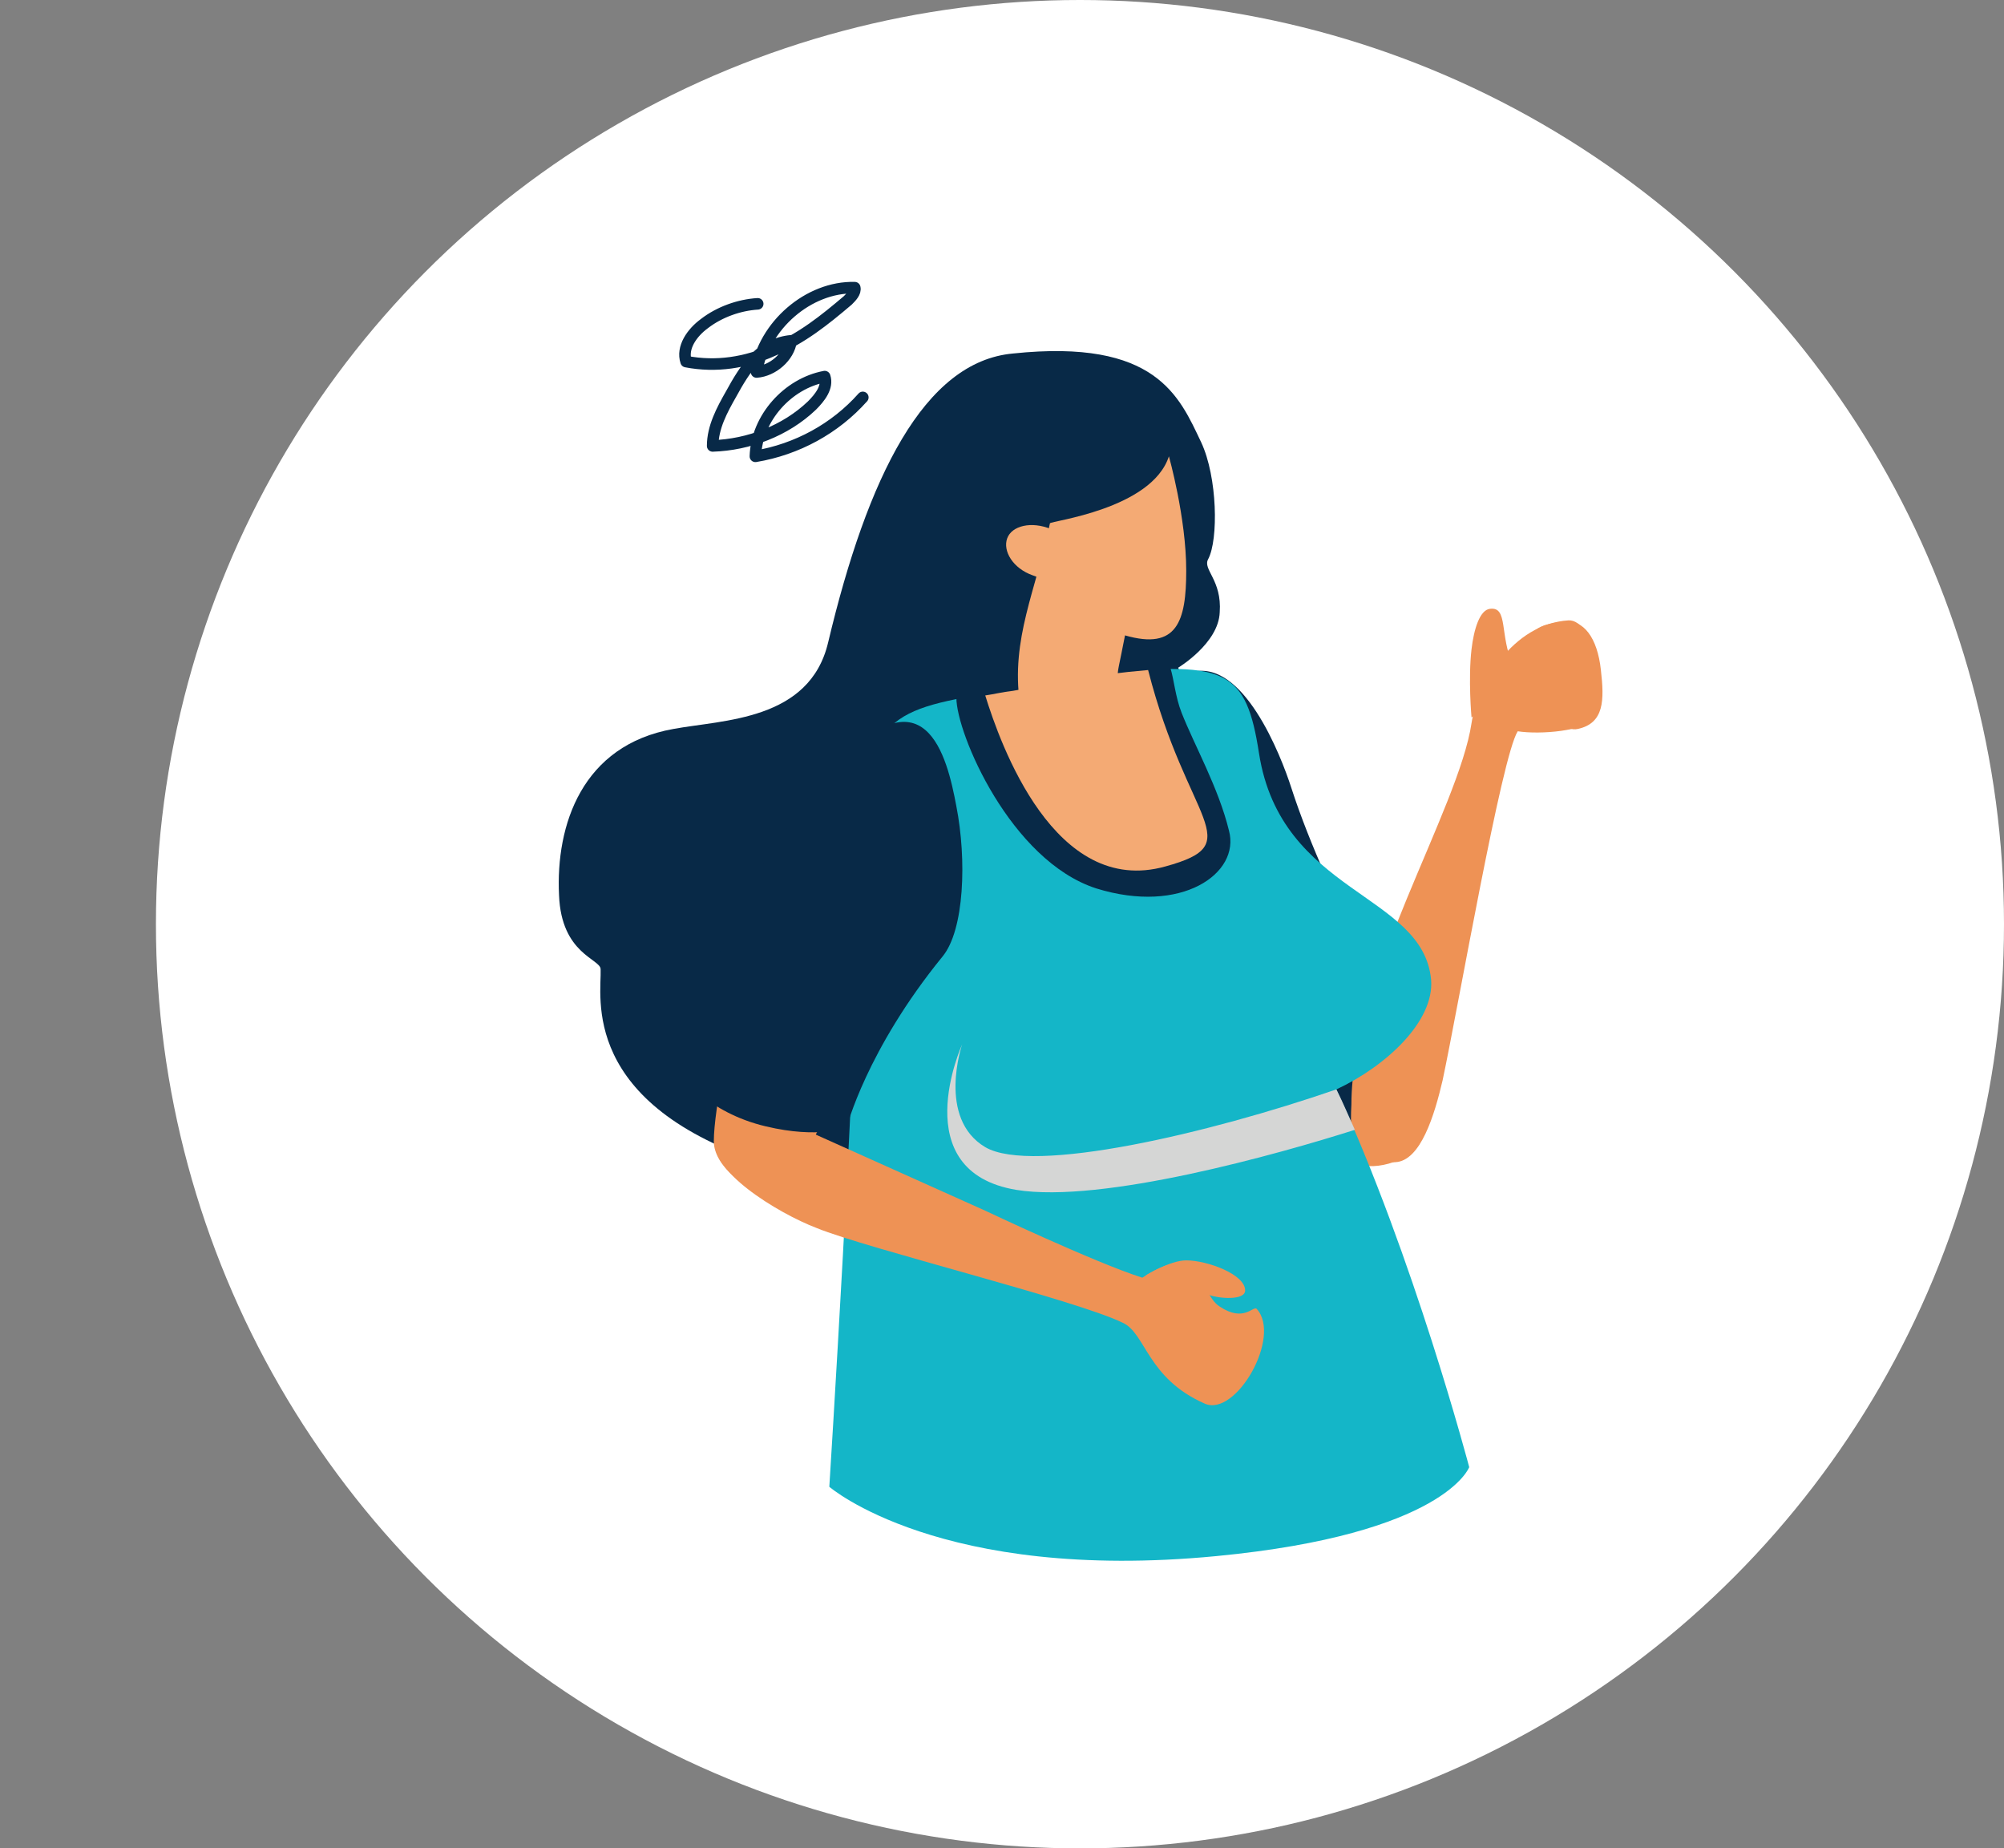
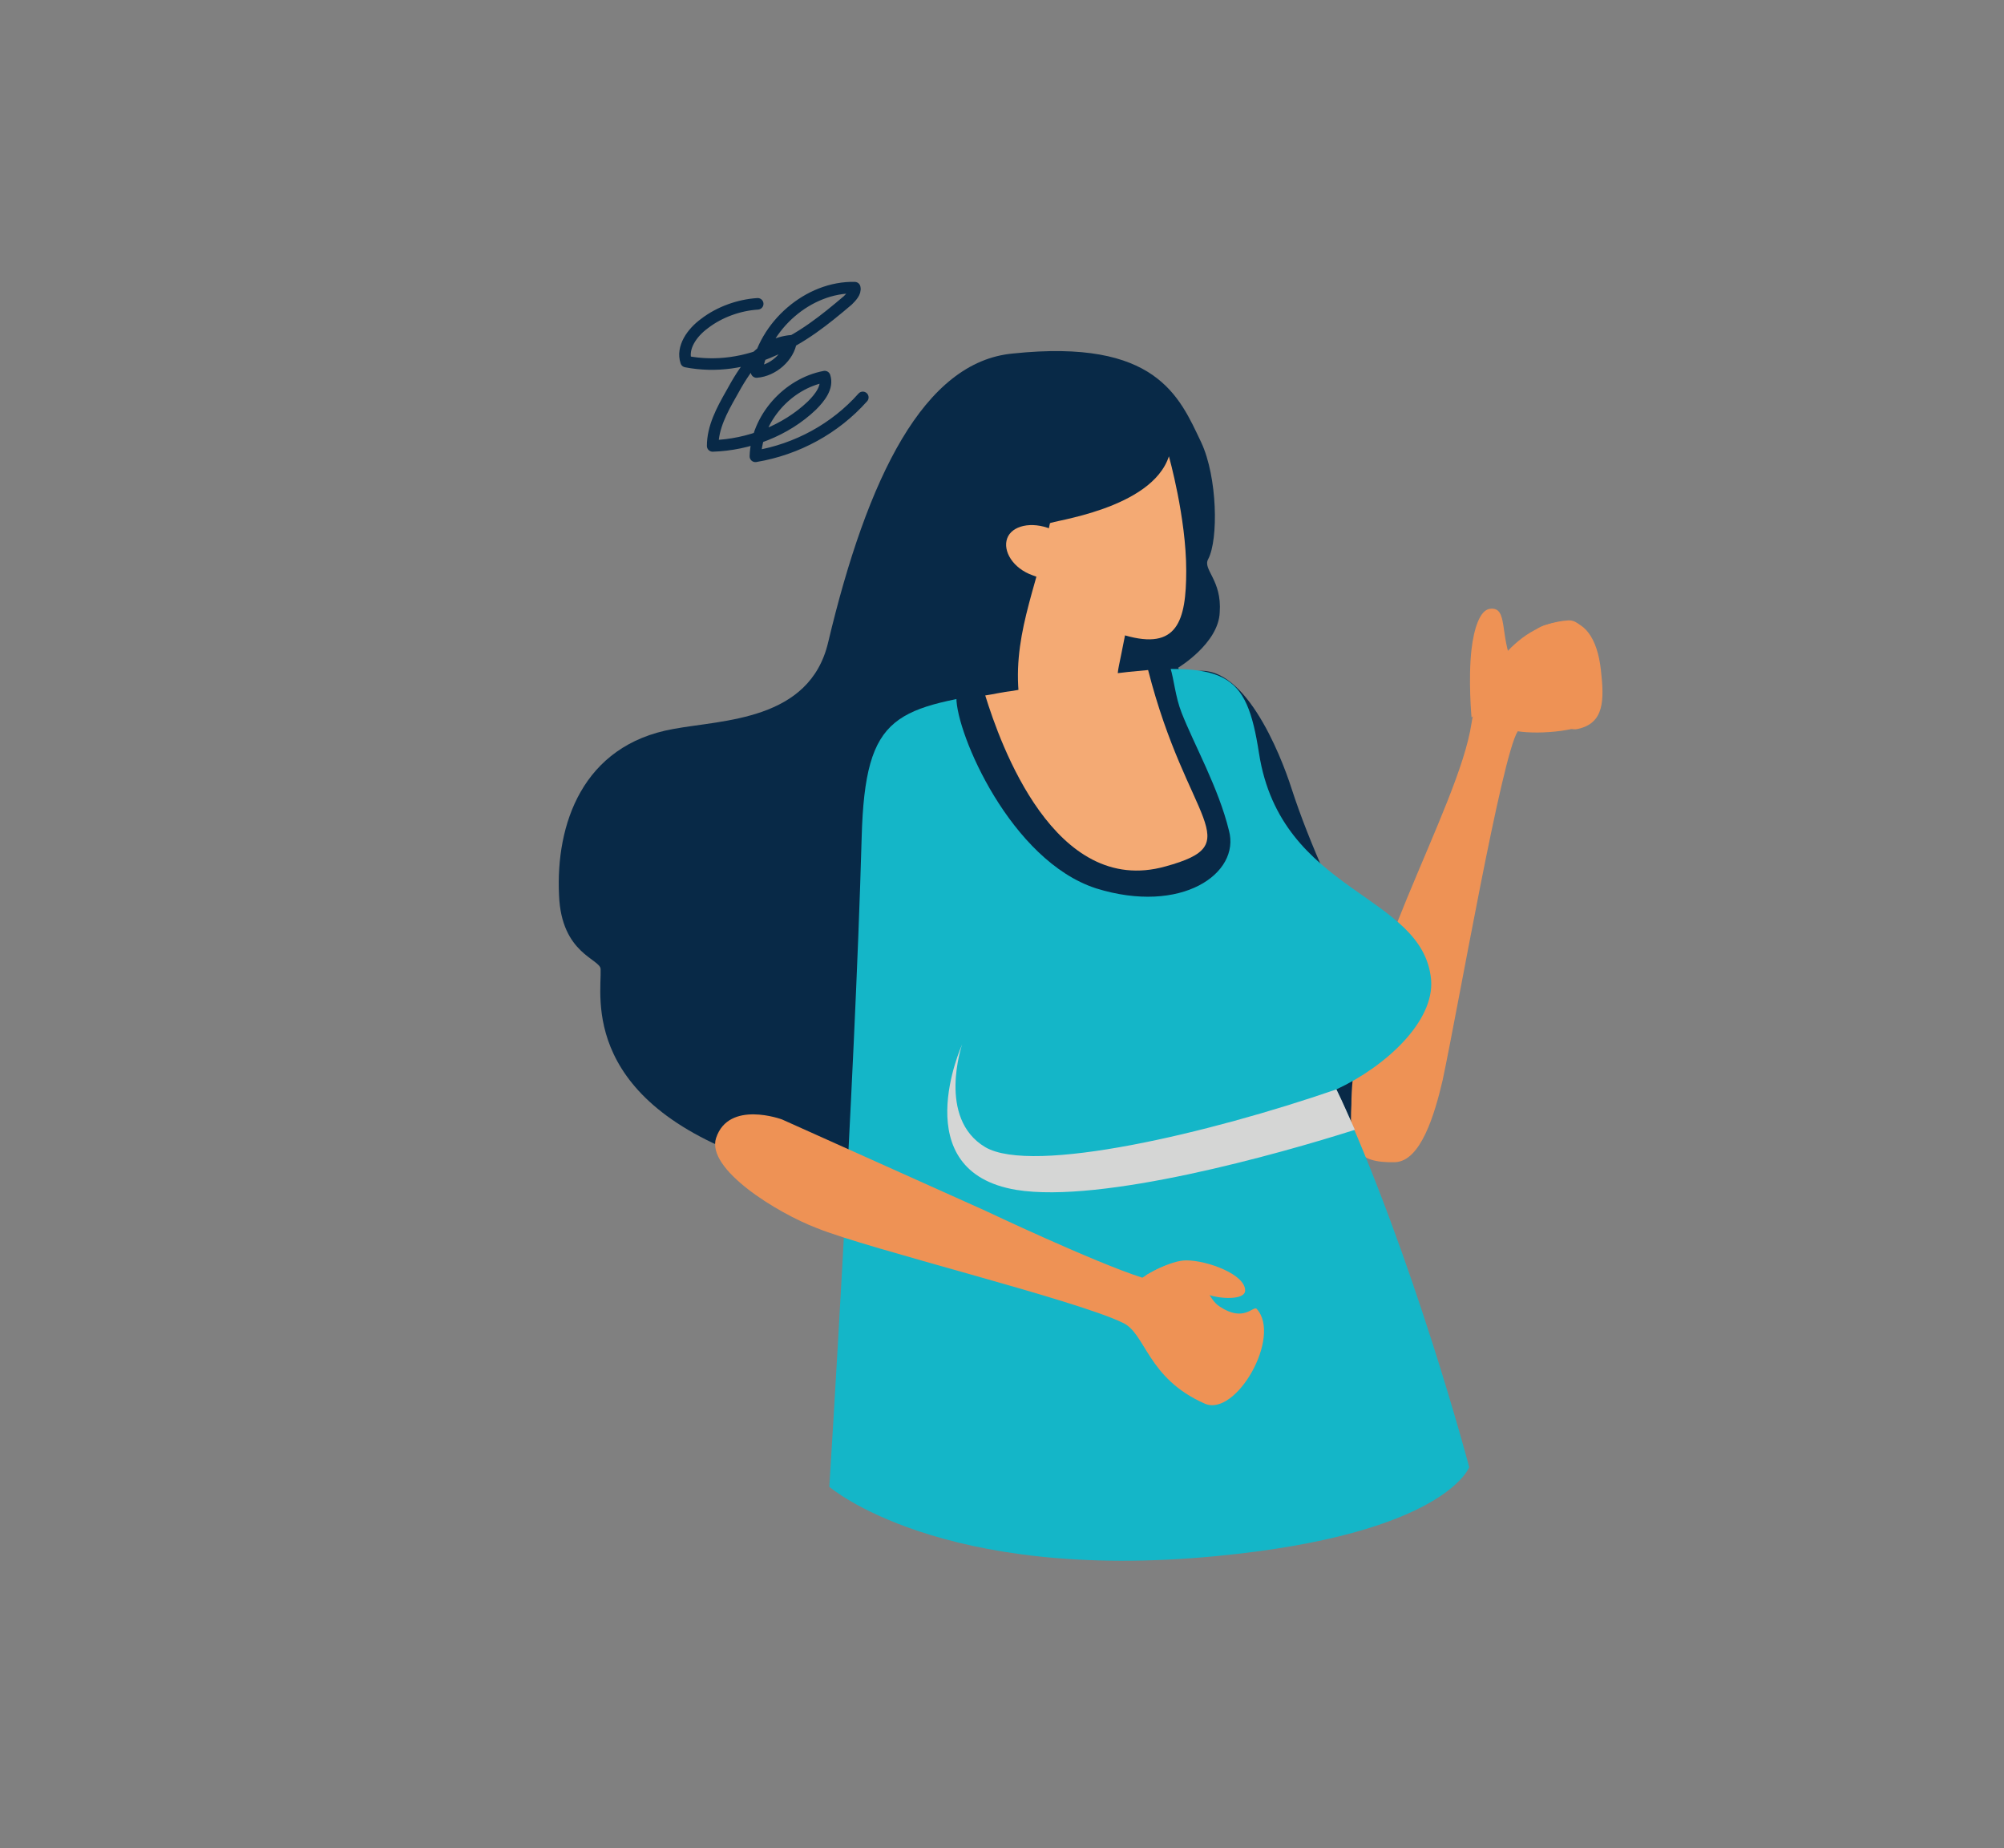
<svg xmlns="http://www.w3.org/2000/svg" version="1.1" id="レイヤー_6" x="0px" y="0px" viewBox="0 0 173.5 160" style="enable-background:new 0 0 173.5 160;" xml:space="preserve">
  <rect x="0" y="0" width="173.5" height="160" fill="#808080" stroke="none" />
  <style type="text/css">
	.st0{fill:#FFFFFF;}
	.st1{fill:#082947;}
	.st2{fill:#EE9255;}
	.st3{fill:#14B6C8;}
	.st4{fill:#F4AA74;}
	.st5{fill:#D5D6D5;}
	.st6{fill:none;stroke:#082947;stroke-linecap:round;stroke-linejoin:round;stroke-miterlimit:10;}
</style>
  <g>
-     <circle class="st0" cx="93.5" cy="80" r="80" />
    <g>
      <path class="st1" d="M102,57.8c0,0,3.5-2.1,3.6-4.8c0.2-2.8-1.5-3.7-1-4.6c0.9-1.7,0.8-7.1-0.6-10.1c-1.9-4-3.9-9-16.3-7.7    C80,31.3,75.1,41.3,71.7,55.6c-1.6,6.8-9.1,6.7-13.4,7.5c-7.9,1.4-10.2,8.3-9.9,14.4c0.2,5.1,3.6,5.5,3.6,6.4    c0.1,2.3-1.9,11.7,14.5,16.9c9.2,2.9,20.5,3.9,33.5-4.4c13.1-8.2,11.2-22.6,7.7-28.1C104.2,62.7,102,57.8,102,57.8z" />
      <g>
-         <path class="st2" d="M109.4,93.7c0,0,5,5.2,7.5,6.8c1.8,1.1,5.1,0,6-1.5c0.9-1.6-1.8-7.6-5.6-11.8     C114.4,84.1,109.2,92.9,109.4,93.7z" />
        <path class="st1" d="M95.7,74.5c4.3,15,14.8,25.3,14.8,25.3s4-0.1,7.8-3.7c3.5-3.3,3.9-5.8,3.9-5.8s-7.2-12.2-10.4-22.1     c-0.9-2.8-4.2-11.3-8.7-10C97.7,59.7,92.9,64.6,95.7,74.5z" />
      </g>
      <g>
        <path class="st2" d="M127.4,56.2c0.2-1.7,0.7-3.4,1.6-3.5c1.6-0.2,0.8,2.3,2,4.9c0.8,1.8-3.6,4.5-3.6,4.5S127.1,58.8,127.4,56.2z     " />
        <path class="st2" d="M117,95.6c0-10.8,9.3-25.6,10.4-33c0.5-3.3,3.5-8.6,8.4-8.9c2.2-0.1,3.6,6.4,2.3,8.4     c-0.8,1.2-4.8,1.5-6.7,1.2c-1.4,2.2-5.1,23.6-6.5,30.2c-0.7,3-1.9,7-4.1,7.1C117.3,100.7,116.8,99.3,117,95.6z" />
      </g>
      <path class="st3" d="M109,65.2c-1.1-7.1-2.8-8-13.2-6.9c-3.1,0.3-5.3,0.9-8.2,1.4c-10,1.6-12.7,1.8-13,12.8    c-0.6,21.5-2.8,56.2-2.8,56.2s9.6,8.3,33.5,6c19.8-1.9,21.9-7.7,21.9-7.7s-4.8-18.2-11.5-32.7c4.3-2,8.5-5.9,8.2-9.5    C123.2,77.3,110.9,77.4,109,65.2z" />
      <g>
        <path class="st2" d="M102.7,109.1c1.8,0,5.1,1.2,5.1,2.6c0,0.9-2.3,0.7-3.1,0.4c-1.2-0.3-5.5-1.7-5.5-1.7     S101.3,109.1,102.7,109.1z" />
        <path class="st2" d="M70.7,106.3c4.4,1.8,22.4,6.2,26.5,8.2c2,0.9,2.1,4.8,7.1,7c2.7,1.2,6.7-5.8,4.5-8.2     c-0.3-0.3-1.1,1.2-3.2-0.2c-1.9-1.2-1.3-6-6.7-2.5c-4.1-1.3-13.6-5.8-13.6-5.8l-17.6-7.9c0,0-4.6-1.7-5.7,1.6     C61.1,101.2,67.3,105,70.7,106.3z" />
      </g>
      <g>
-         <path class="st2" d="M63.4,88.8c0,0-1.6,7.1-1.6,10c0,2.1,2.8,4.3,4.6,4.2c1.8-0.1,5.4-5.7,6.7-11.2C74.2,87.6,64,88.2,63.4,88.8     z" />
-         <path class="st1" d="M71.9,66.8C61.6,78.5,58.9,93,58.9,93s2.3,3.3,7.4,4.5c4.6,1.1,7,0.1,7,0.1s1.7-6.7,8.3-14.8     c1.9-2.3,2.1-8.4,1.2-13C82,65.5,80.1,57.5,71.9,66.8z" />
-       </g>
+         </g>
      <g>
        <path class="st1" d="M92.4,58c-4.4,0.8-9.6-0.7-9.6,2.4c0,3.1,4.7,14.1,12.1,16.5c7.4,2.3,12.5-1.3,11.5-5     c-0.9-3.7-3-7.4-4.1-10.2c-1.1-2.8-0.4-5.9-3.4-5.4C95.8,56.8,94.8,57.5,92.4,58z" />
        <g>
          <path class="st4" d="M95.9,58.4c-3.1,0.3-5.3,0.9-8.2,1.4c-0.9,0.1-1.7,0.3-2.4,0.4c1.3,4.2,6,17.5,15.6,14.8      c7.3-2,1.9-3.7-1.5-17C98.3,58.1,97.1,58.2,95.9,58.4z" />
          <g>
            <g>
              <g>
                <path class="st4" d="M88.3,60.9c-0.8-5.6,1.4-9.8,2.6-15.6c0-0.2,8.8-1.2,10.3-5.8c0,0,1.5,5.3,1.5,9.9         c0,4.4-0.8,6.9-5.3,5.6c-0.5,2.6-0.7,3.2-0.6,3.5c1.1,3.6-0.3,7.1-1.9,7.7C93.1,66.8,89.3,67.7,88.3,60.9z" />
                <path class="st4" d="M87.2,46.6c-0.4,1.1,0.5,2.6,2.2,3.2c1.7,0.7,3.4,0.3,3.8-0.8c0.4-1.1-0.5-2.6-2.2-3.2         C89.3,45.1,87.6,45.5,87.2,46.6z" />
              </g>
            </g>
          </g>
        </g>
      </g>
      <path class="st2" d="M135.4,53.8c-1.6,0.2-3.4,0.5-2.6,2.4c0.8,1.9,1.6,7.4,3.8,6.9c2.3-0.5,2.3-2.5,2-5.1    C138.3,55.2,137.1,53.6,135.4,53.8z" />
      <path class="st5" d="M88,103c-9.7-1.6-4.7-12.6-4.7-12.6s-2.2,6.4,2,8.9c4.1,2.4,19.4-1.2,30.4-5c0.6,1.2,1.1,2.4,1.6,3.5    C110.7,99.9,95.4,104.2,88,103z" />
      <path class="st6" d="M74.7,34.4c-2.4,2.7-5.7,4.5-9.3,5.1c0.1-3.3,2.8-6.3,6-6.9c0.3,0.9-0.4,1.8-1.1,2.5    c-2.3,2.2-5.5,3.4-8.6,3.5c0-1.6,0.8-3.1,1.6-4.5c0.6-1.1,1.2-2.1,2-3s2-1.5,3.2-1.6c-0.2,1.4-1.6,2.6-3,2.7    c0.6-4,4.5-7.4,8.5-7.3c0.1,0.4-0.3,0.8-0.6,1.1c-2,1.7-4,3.3-6.4,4.3c-2.4,1.1-5,1.5-7.6,1C59,30.1,59.9,28.8,61,28    c1.3-1,3-1.6,4.6-1.7" />
    </g>
  </g>
</svg>